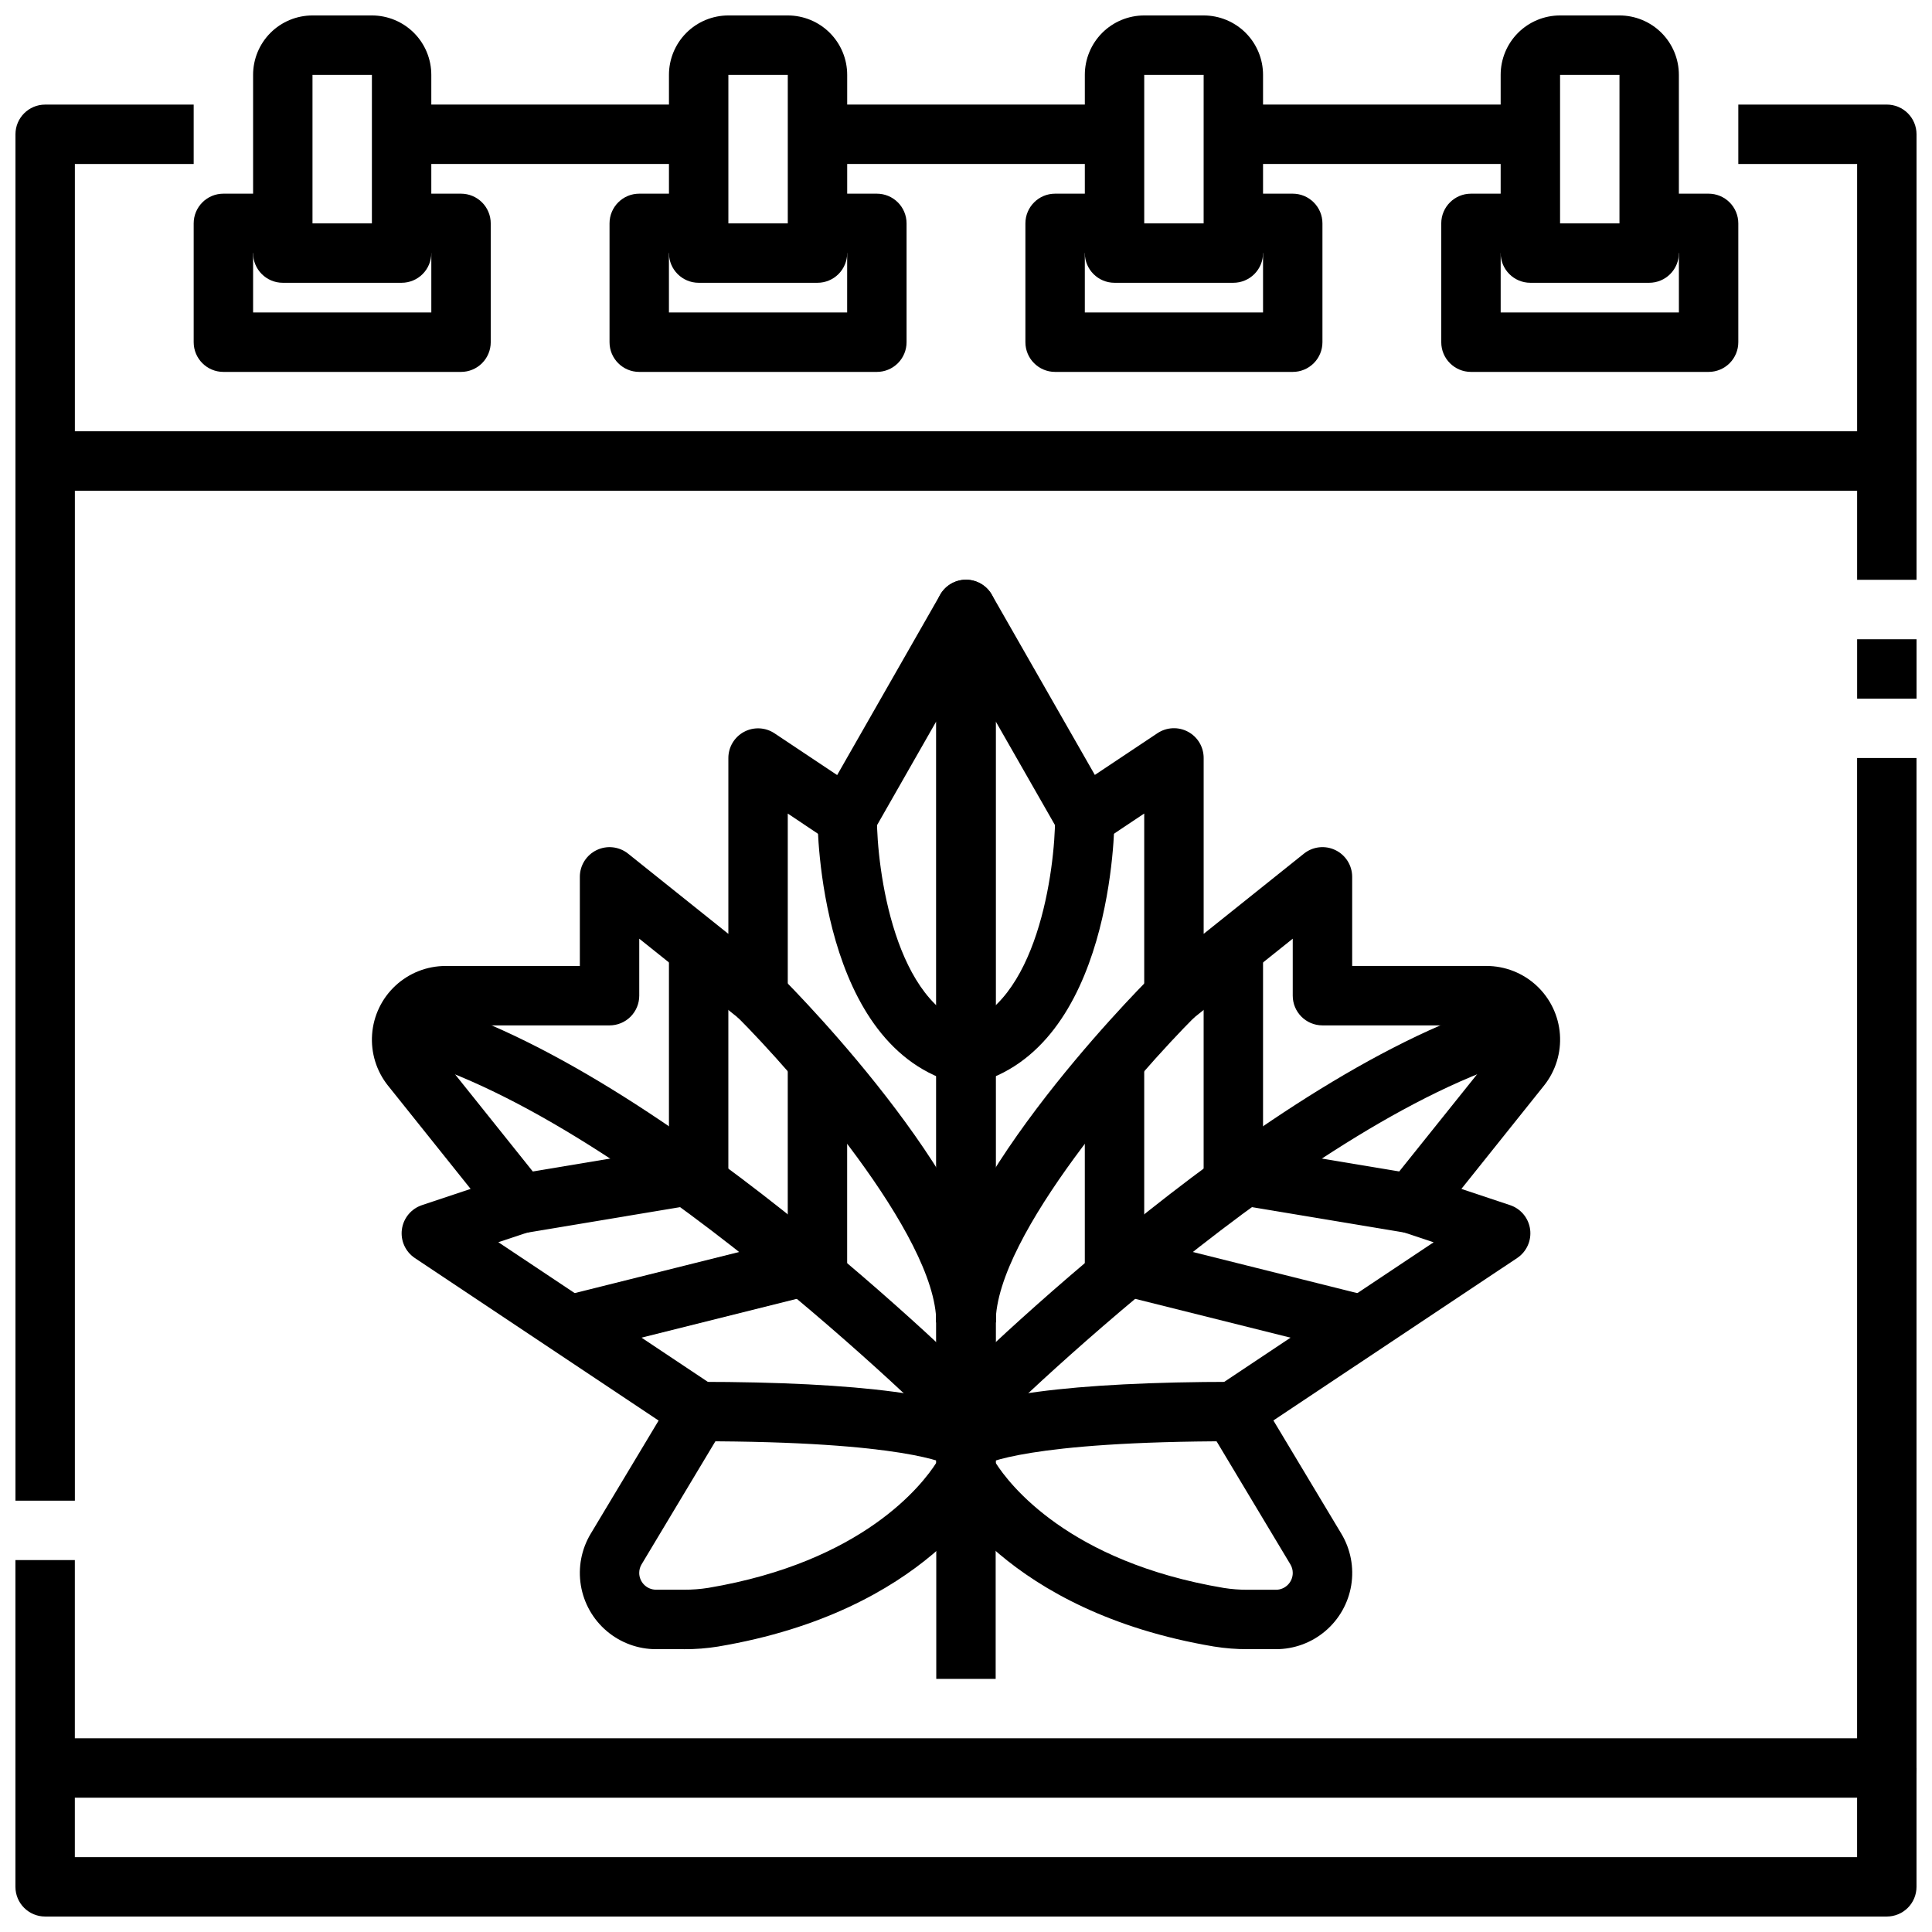
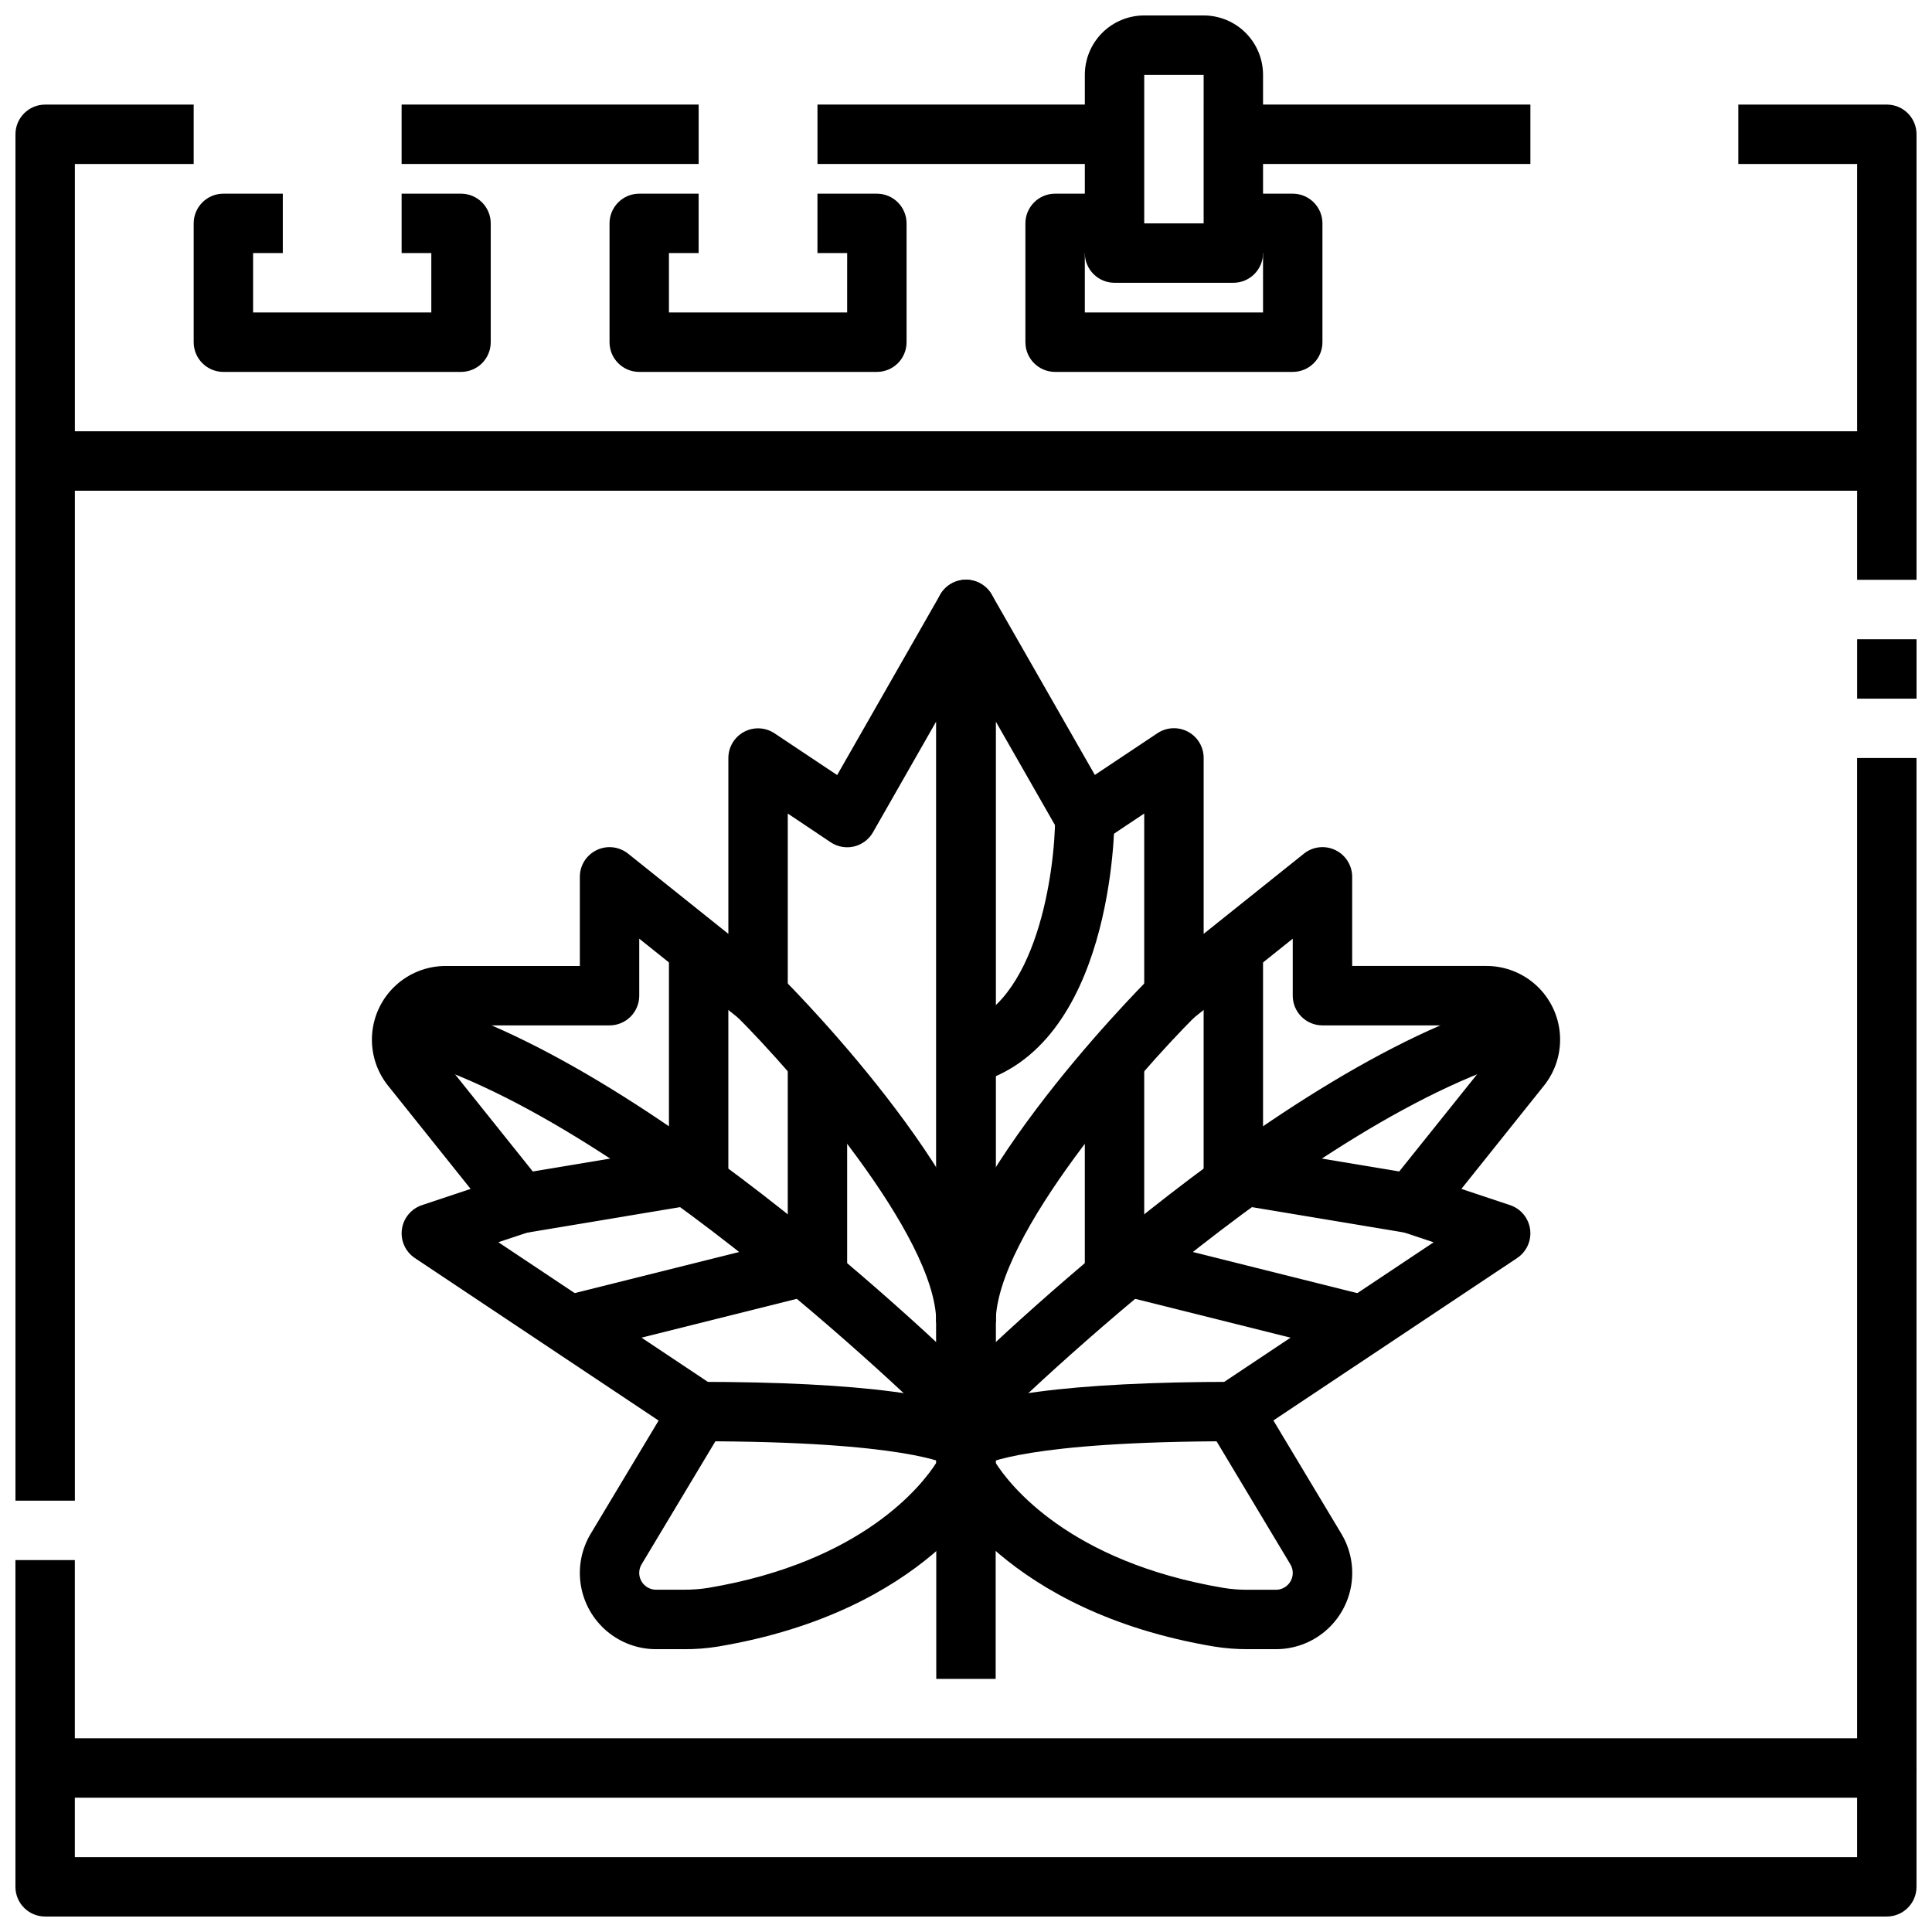
<svg xmlns="http://www.w3.org/2000/svg" width="800px" height="800px" version="1.1" viewBox="144 144 512 512">
  <defs>
    <clipPath id="j">
      <path d="m148.09 344h503.81v277h-503.81z" />
    </clipPath>
    <clipPath id="h">
      <path d="m636 313h15.902v17h-15.902z" />
    </clipPath>
    <clipPath id="g">
      <path d="m155 258h496.9v40h-496.9z" />
    </clipPath>
    <clipPath id="f">
-       <path d="m541 148.09h48v70.906h-48z" />
-     </clipPath>
+       </clipPath>
    <clipPath id="e">
      <path d="m211 148.09h48v70.906h-48z" />
    </clipPath>
    <clipPath id="d">
-       <path d="m321 148.09h48v70.906h-48z" />
-     </clipPath>
+       </clipPath>
    <clipPath id="c">
      <path d="m431 148.09h48v70.906h-48z" />
    </clipPath>
    <clipPath id="b">
      <path d="m148.09 171h47.906v371h-47.906z" />
    </clipPath>
    <clipPath id="a">
      <path d="m604 171h47.902v96h-47.902z" />
    </clipPath>
    <clipPath id="i">
      <path d="m148.09 612h503.81v39.902h-503.81z" />
    </clipPath>
  </defs>
  <g clip-path="url(#j)">
    <path d="m644.03 620.41h-488.07c-4.348 0-7.871-3.523-7.871-7.871v-55.105h15.742v47.23l472.32 0.004v-259.78h15.742v267.65c0 2.09-0.828 4.09-2.305 5.566-1.477 1.477-3.481 2.305-5.566 2.305z" />
  </g>
  <g clip-path="url(#h)">
    <path d="m636.16 313.41h15.742v15.742h-15.742z" />
  </g>
  <g clip-path="url(#g)">
    <path d="m651.9 297.66h-15.742v-23.617h-480.2v-15.746h488.07c2.086 0 4.09 0.832 5.566 2.309 1.477 1.477 2.305 3.477 2.305 5.566z" />
  </g>
  <g clip-path="url(#f)">
    <path d="m581.05 218.94h-31.488c-4.348 0-7.871-3.523-7.871-7.871v-47.234c0-4.172 1.66-8.18 4.609-11.133 2.953-2.949 6.957-4.609 11.133-4.609h15.746c4.176 0 8.18 1.66 11.133 4.609 2.953 2.953 4.609 6.961 4.609 11.133v47.234c0 2.086-0.828 4.09-2.305 5.566-1.477 1.477-3.477 2.305-5.566 2.305zm-23.617-15.742h15.742l0.004-39.363h-15.746z" />
  </g>
  <g clip-path="url(#e)">
-     <path d="m250.43 218.94h-31.488c-4.348 0-7.871-3.523-7.871-7.871v-47.234c0-4.172 1.66-8.18 4.609-11.133 2.953-2.949 6.957-4.609 11.133-4.609h15.746c4.176 0 8.18 1.66 11.133 4.609 2.953 2.953 4.609 6.961 4.609 11.133v47.234c0 2.086-0.828 4.09-2.305 5.566-1.477 1.477-3.477 2.305-5.566 2.305zm-23.617-15.742h15.742l0.004-39.363h-15.746z" />
-   </g>
+     </g>
  <g clip-path="url(#d)">
    <path d="m360.64 218.94h-31.488c-4.348 0-7.871-3.523-7.871-7.871v-47.234c0-4.172 1.66-8.18 4.613-11.133 2.953-2.949 6.957-4.609 11.133-4.609h15.742c4.176 0 8.18 1.66 11.133 4.609 2.953 2.953 4.613 6.961 4.613 11.133v47.234c0 2.086-0.832 4.09-2.309 5.566-1.477 1.477-3.477 2.305-5.566 2.305zm-23.613-15.742h15.742v-39.363h-15.742z" />
  </g>
  <g clip-path="url(#c)">
    <path d="m470.85 218.94h-31.488c-4.348 0-7.871-3.523-7.871-7.871v-47.234c0-4.172 1.656-8.18 4.609-11.133 2.953-2.949 6.957-4.609 11.133-4.609h15.746c4.172 0 8.18 1.66 11.133 4.609 2.949 2.953 4.609 6.961 4.609 11.133v47.234c0 2.086-0.828 4.09-2.305 5.566-1.477 1.477-3.481 2.305-5.566 2.305zm-23.617-15.742h15.742l0.004-39.363h-15.746z" />
  </g>
  <g clip-path="url(#b)">
    <path d="m163.84 541.7h-15.742v-362.11c0-4.348 3.523-7.871 7.871-7.871h39.359v15.742h-31.488z" />
  </g>
  <g clip-path="url(#a)">
    <path d="m651.9 266.18h-15.742v-78.723h-31.488v-15.742h39.359c2.086 0 4.09 0.828 5.566 2.305 1.477 1.477 2.305 3.477 2.305 5.566z" />
  </g>
  <g clip-path="url(#i)">
    <path d="m644.03 651.9h-488.07c-4.348 0-7.871-3.523-7.871-7.871v-31.488h15.742v23.617h472.32v-23.617h15.742v31.488c0 2.086-0.828 4.09-2.305 5.566-1.477 1.477-3.481 2.305-5.566 2.305z" />
  </g>
-   <path d="m596.8 242.56h-62.977c-4.348 0-7.875-3.523-7.875-7.871v-31.488c0-4.348 3.527-7.875 7.875-7.875h15.742v15.746h-7.871v15.742h47.23v-15.742h-7.871v-15.746h15.746c2.086 0 4.09 0.832 5.566 2.309 1.473 1.477 2.305 3.477 2.305 5.566v31.488c0 2.086-0.832 4.09-2.305 5.566-1.477 1.477-3.481 2.305-5.566 2.305z" />
  <path d="m486.59 242.56h-62.977c-4.348 0-7.871-3.523-7.871-7.871v-31.488c0-4.348 3.523-7.875 7.871-7.875h15.742l0.004 15.746h-7.871v15.742h47.23v-15.742h-7.871v-15.746h15.742c2.09 0 4.09 0.832 5.566 2.309 1.477 1.477 2.305 3.477 2.305 5.566v31.488c0 2.086-0.828 4.09-2.305 5.566-1.477 1.477-3.477 2.305-5.566 2.305z" />
  <path d="m376.38 242.56h-62.977c-4.348 0-7.871-3.523-7.871-7.871v-31.488c0-4.348 3.523-7.875 7.871-7.875h15.742v15.746h-7.871v15.742h47.23l0.004-15.742h-7.875v-15.746h15.746c2.086 0 4.09 0.832 5.566 2.309 1.477 1.477 2.305 3.477 2.305 5.566v31.488c0 2.086-0.828 4.09-2.305 5.566-1.477 1.477-3.481 2.305-5.566 2.305z" />
  <path d="m266.18 242.56h-62.977c-4.348 0-7.875-3.523-7.875-7.871v-31.488c0-4.348 3.527-7.875 7.875-7.875h15.742v15.746h-7.871v15.742h47.23v-15.742h-7.871v-15.746h15.746c2.086 0 4.09 0.832 5.566 2.309 1.473 1.477 2.305 3.477 2.305 5.566v31.488c0 2.086-0.832 4.09-2.305 5.566-1.477 1.477-3.481 2.305-5.566 2.305z" />
  <path d="m250.43 171.71h78.719v15.742h-78.719z" />
  <path d="m360.64 171.71h78.719v15.742h-78.719z" />
  <path d="m470.85 171.71h78.719v15.742h-78.719z" />
  <path d="m482.14 581.05h-7.418c-3.027 0.012-6.047-0.223-9.035-0.707-55.301-9.312-72.035-41.637-72.73-43.004v-0.004c-0.543-1.09-0.828-2.297-0.828-3.516v-228.29c-0.012-3.574 2.387-6.707 5.84-7.633 3.449-0.922 7.094 0.594 8.867 3.695l27.309 47.773 16.594-11.059c2.418-1.613 5.535-1.762 8.098-0.383 2.562 1.375 4.156 4.055 4.144 6.965v46.594l26.566-21.254c2.363-1.891 5.602-2.262 8.328-0.949 2.731 1.309 4.465 4.07 4.465 7.098v23.617h35.582c4.926-0.004 9.672 1.863 13.285 5.215 3.609 3.356 5.82 7.949 6.184 12.863 0.363 4.918-1.145 9.789-4.223 13.637l-21.883 27.363 12.902 4.305c2.848 0.953 4.91 3.441 5.309 6.422 0.398 2.977-0.93 5.922-3.43 7.59l-64.605 43.047 17.996 29.992c2.473 4.106 3.406 8.957 2.633 13.688-0.777 4.731-3.211 9.031-6.863 12.133-3.656 3.106-8.293 4.805-13.086 4.801zm-74.266-49.348c3.59 5.629 19.27 26.191 60.418 33.117 2.125 0.336 4.277 0.5 6.43 0.488h7.418c2.457-0.004 4.449-2 4.453-4.457 0.004-0.809-0.219-1.602-0.637-2.289l-21.852-36.434c-2.168-3.598-1.129-8.266 2.359-10.602l57.465-38.305-8.344-2.785v-0.004c-2.441-0.812-4.328-2.769-5.059-5.238-0.73-2.465-0.207-5.133 1.398-7.144l28.984-36.172c0.914-1.141 1.09-2.703 0.449-4.016s-1.98-2.141-3.438-2.125h-43.457c-4.348 0-7.871-3.523-7.871-7.871v-15.105l-26.566 21.254c-2.363 1.891-5.602 2.262-8.332 0.949-2.727-1.312-4.461-4.07-4.461-7.098v-48.273l-11.375 7.59c-1.816 1.211-4.051 1.613-6.176 1.113-2.125-0.504-3.945-1.863-5.027-3.758l-16.781-29.363z" />
  <path d="m405.56 523.64-11.133-11.133c3.598-3.598 88.875-88.324 153.22-104.41l3.824 15.273c-60.125 15.035-145.06 99.422-145.91 100.27z" />
  <path d="m407.87 494.46h-15.746c0-33.77 51.531-86.285 57.41-92.156l11.133 11.133c-14.68 14.695-52.797 57.898-52.797 81.023z" />
  <path d="m401.91 431.25-3.824-15.273c20.859-5.219 25.527-41.727 25.527-55.34h15.742c0.004 2.496-0.422 61.355-37.445 70.613z" />
  <path d="m404.67 532.25-2.449-4.094-7.785-7.785c6.559-6.551 33.699-10.164 76.414-10.164v15.742c-54.996 0-65.75 6.062-66.18 6.301z" />
  <path d="m500.42 502.1-62.977-15.742c-3.504-0.879-5.957-4.027-5.957-7.637v-55.105h15.742v48.957l57.016 14.258z" />
  <path d="m516.78 470.74-47.23-7.871-0.004-0.004c-3.793-0.633-6.57-3.914-6.57-7.762v-62.977h15.742v56.309l40.66 6.777z" />
  <path d="m325.28 581.05h-7.414c-4.789 0-9.422-1.699-13.074-4.801-3.652-3.098-6.082-7.394-6.859-12.117-0.777-4.727 0.148-9.574 2.613-13.68l17.996-29.992-64.605-43.066v-0.004c-2.5-1.668-3.828-4.613-3.43-7.59 0.402-2.981 2.461-5.469 5.312-6.422l12.902-4.305-21.883-27.355h-0.004c-3.078-3.852-4.586-8.723-4.219-13.637 0.363-4.914 2.57-9.512 6.184-12.867 3.609-3.352 8.355-5.219 13.285-5.219h35.582v-23.617c-0.004-3.027 1.73-5.789 4.461-7.098 2.727-1.312 5.965-0.941 8.328 0.949l26.57 21.254v-46.594c0-2.902 1.598-5.574 4.156-6.941 2.562-1.371 5.668-1.219 8.082 0.391l16.594 11.059 27.309-47.805c1.777-3.102 5.418-4.617 8.871-3.695 3.449 0.926 5.848 4.059 5.836 7.633v228.29c0.012 1.215-0.258 2.422-0.789 3.516-0.691 1.371-17.43 33.691-72.723 43.004l0.004 0.004c-3.004 0.484-6.043 0.723-9.086 0.707zm-49.215-107.85 57.465 38.305c3.492 2.34 4.531 7.008 2.363 10.605l-21.852 36.434h-0.004c-0.418 0.688-0.637 1.48-0.637 2.289 0.004 2.457 1.996 4.449 4.457 4.457h7.414c2.16 0.012 4.316-0.152 6.445-0.488 41.059-6.918 56.758-27.418 60.402-33.125v-196.5l-16.773 29.395c-1.082 1.895-2.902 3.254-5.027 3.758-2.121 0.5-4.359 0.098-6.176-1.113l-11.375-7.621v48.273c0 3.027-1.734 5.785-4.461 7.098-2.731 1.312-5.969 0.941-8.332-0.949l-26.566-21.254v15.105c0 2.086-0.828 4.09-2.305 5.566-1.477 1.477-3.481 2.305-5.566 2.305h-43.453c-2.086 0.004-3.777 1.695-3.781 3.777 0.008 0.859 0.297 1.691 0.828 2.363l28.938 36.164c1.605 2.012 2.129 4.68 1.398 7.144-0.727 2.469-2.617 4.426-5.059 5.238z" />
  <path d="m394.43 523.64c-0.852-0.844-85.75-85.23-145.92-100.27l3.824-15.273c64.348 16.082 149.62 100.81 153.22 104.41z" />
  <path d="m407.87 494.46h-15.746c0-23.129-38.117-66.328-52.797-81.027l11.133-11.133c5.879 5.875 57.41 58.391 57.41 92.16z" />
-   <path d="m398.09 431.25c-37.023-9.258-37.449-68.117-37.449-70.613h15.742c0 13.617 4.668 50.129 25.527 55.348z" />
  <path d="m395.33 532.25c-0.434-0.238-11.188-6.301-66.184-6.301v-15.742c42.715 0 69.855 3.613 76.414 10.18l-5.562 5.562z" />
  <path d="m299.57 502.1-3.824-15.273 57.016-14.254v-48.957h15.742v55.105h0.004c0 3.609-2.457 6.758-5.961 7.637z" />
  <path d="m283.22 470.74-2.598-15.523 40.656-6.781v-56.309h15.742v62.977h0.004c-0.004 3.848-2.781 7.129-6.574 7.762z" />
  <path d="m392.12 533.82h15.742v55.105h-15.742z" />
</svg>